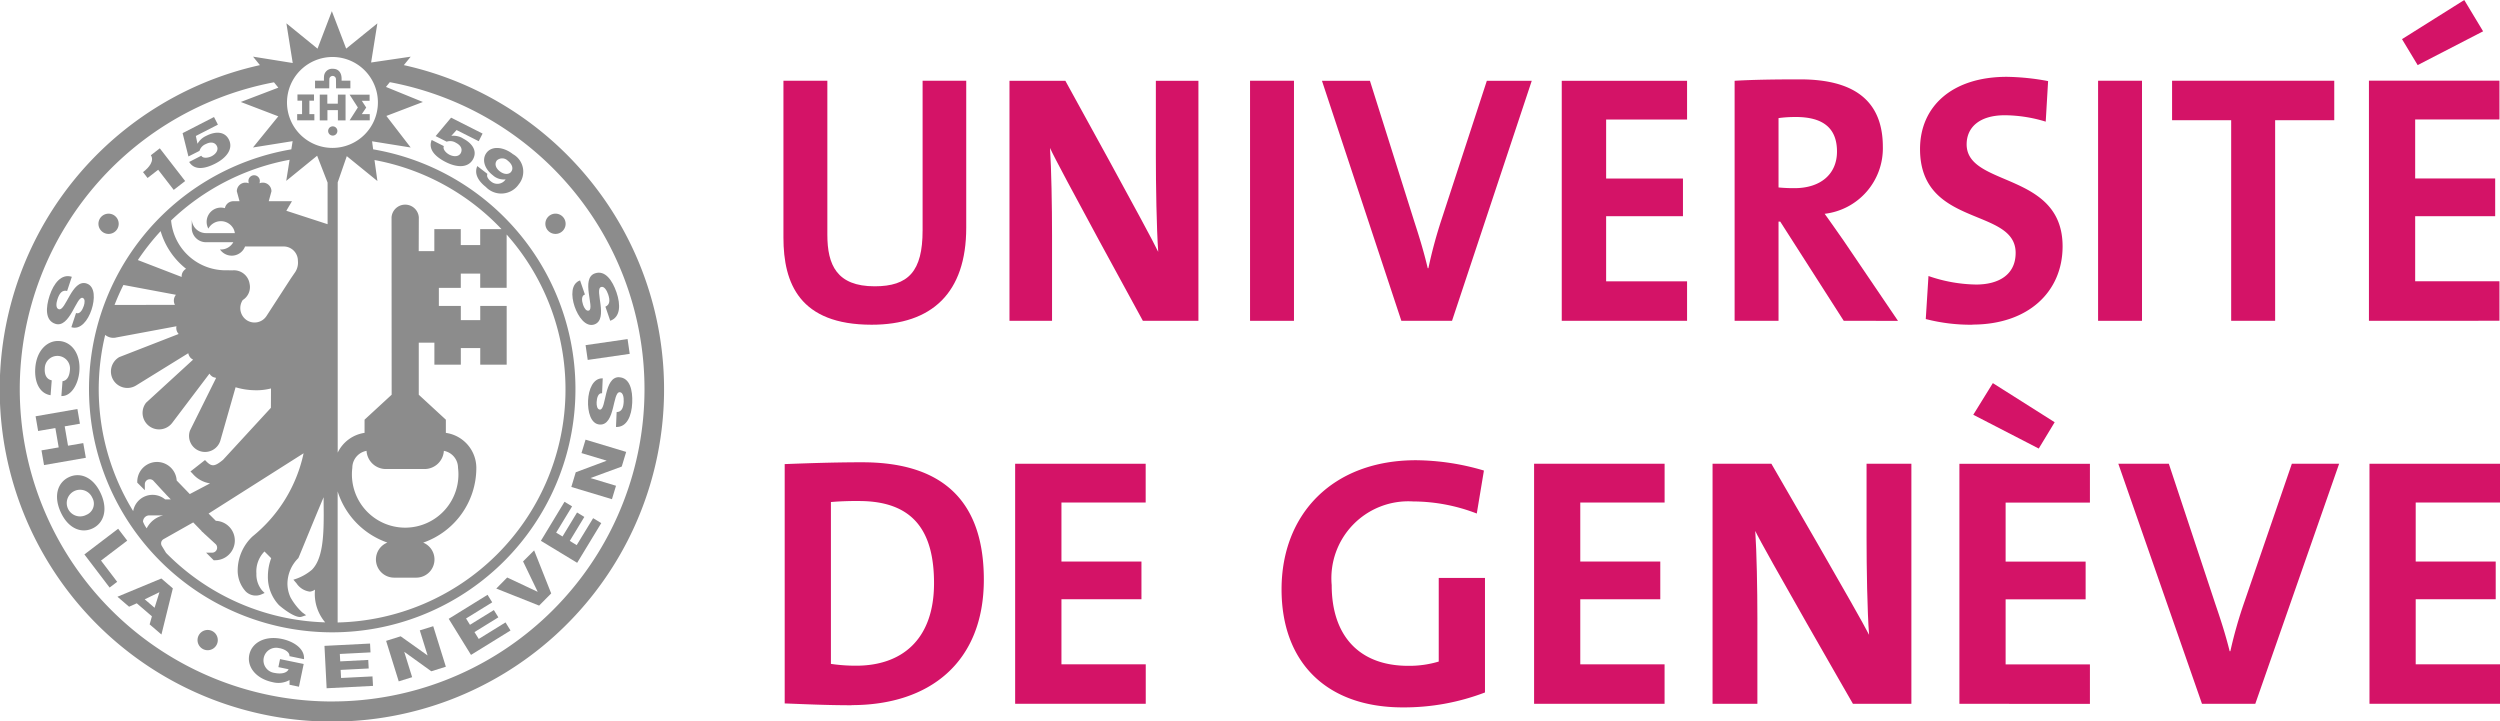
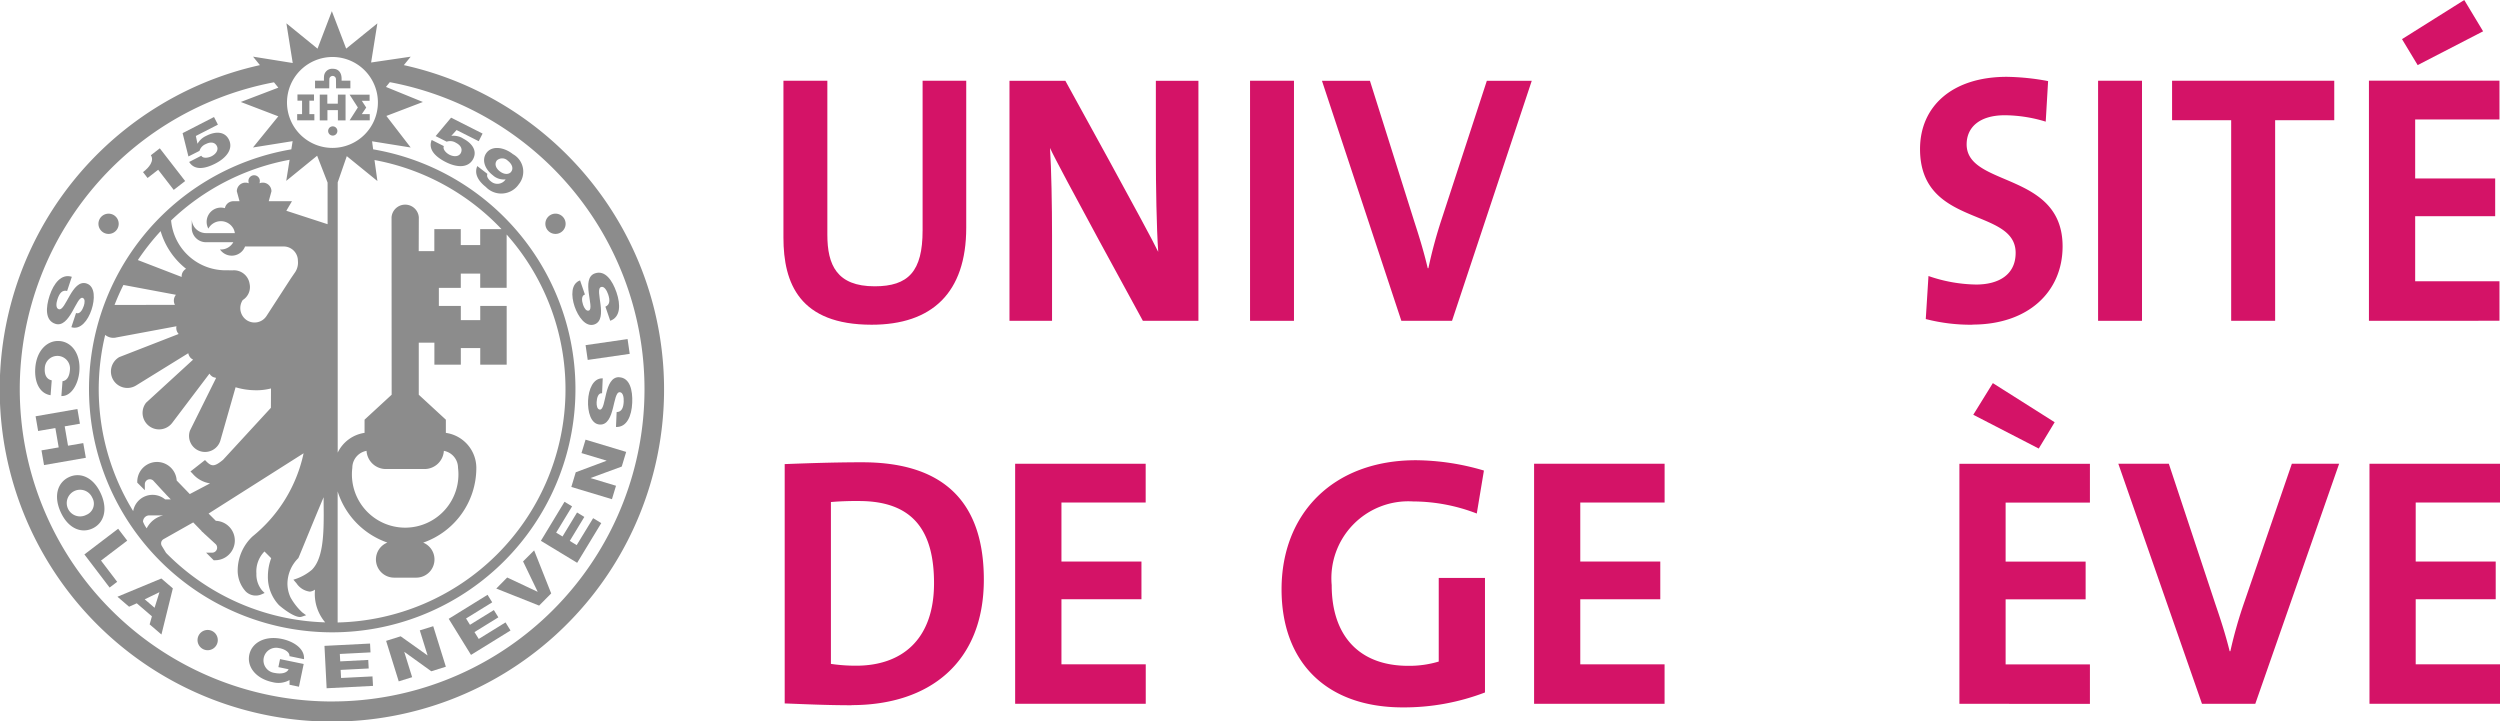
<svg xmlns="http://www.w3.org/2000/svg" id="UNIDE" width="137.487" height="39.677" viewBox="0 0 137.487 39.677">
  <path id="Path_1884" data-name="Path 1884" d="M193.091,468.439l.855,1.107.628-.486-1.394-1.8-.492.38c.2.3-.085.669-.431.929l.25.323Z" transform="translate(-184.392 -459.103)" fill="#8c8c8c" />
  <path id="Path_1885" data-name="Path 1885" d="M205.258,459.6a.592.592,0,0,1,.356-.378c.275-.141.5-.085.6.113s-.029.426-.288.559c-.2.1-.483.131-.569-.027l-.667.343c.289.465.846.392,1.443.086.636-.327.994-.826.737-1.326-.217-.422-.7-.477-1.257-.188a1.023,1.023,0,0,0-.459.42l-.008,0-.088-.422,1.213-.623-.215-.419-1.727.887.321,1.282Z" transform="translate(-194.287 -451.303)" fill="#8c8c8c" />
  <path id="Path_1886" data-name="Path 1886" d="M281.666,459.038a1.028,1.028,0,0,0-.609-.125l-.008,0,.29-.319,1.217.614.212-.42-1.732-.875-.849,1.014.607.307a.589.589,0,0,1,.515.065c.276.14.364.356.264.555s-.362.227-.621.1c-.2-.1-.39-.314-.313-.477l-.669-.338c-.207.507.18.915.779,1.218.638.322,1.253.318,1.507-.183.213-.423-.024-.843-.587-1.128" transform="translate(-256.229 -451.442)" fill="#8c8c8c" />
  <path id="Path_1887" data-name="Path 1887" d="M295.782,467.494c-.506-.391-1.136-.457-1.434-.071-.271.351-.142.869.34,1.241a.884.884,0,0,0,.694.227l.007.006a.54.54,0,0,1-.8.11.624.624,0,0,1-.178-.2.246.246,0,0,1-.021-.218l-.555-.429c-.174.4.025.8.468,1.147a1.169,1.169,0,0,0,1.812-.144,1.1,1.1,0,0,0-.331-1.664m-.079.968c-.126.163-.381.176-.633-.019s-.289-.434-.159-.6a.435.435,0,0,1,.6.018c.255.2.311.442.187.6" transform="translate(-267.586 -459.027)" fill="#8c8c8c" />
  <path id="Path_1888" data-name="Path 1888" d="M163.434,508.849c.4.132.693-.253.926-.656s.409-.827.579-.77c.145.048.12.272.064.44-.08.239-.23.473-.427.393l-.258.779c.5.162.914-.366,1.11-.961.186-.562.215-1.281-.269-1.442-.407-.134-.7.266-.929.663s-.411.817-.607.751c-.165-.055-.146-.318-.068-.553.109-.33.265-.52.531-.451l.258-.779c-.57-.183-.993.35-1.222,1.036-.217.657-.251,1.363.31,1.549" transform="translate(-160.394 -491.041)" fill="#8c8c8c" />
  <path id="Path_1889" data-name="Path 1889" d="M160.227,528.96l.063-.818c-.265-.051-.411-.284-.382-.667a.694.694,0,1,1,1.382.107c-.026.344-.169.581-.407.606l-.063.818c.562.022.939-.688.99-1.367.074-.949-.416-1.607-1.091-1.658s-1.26.522-1.333,1.472c-.061.8.245,1.418.842,1.507" transform="translate(-157.445 -507.226)" fill="#8c8c8c" />
  <path id="Path_1890" data-name="Path 1890" d="M162.127,548.593l-.838.143-.183-1.065.838-.144-.139-.809-2.3.4.14.809.947-.163.184,1.065-.947.163.14.809,2.3-.4Z" transform="translate(-157.548 -524.225)" fill="#8c8c8c" />
  <path id="Path_1891" data-name="Path 1891" d="M168.459,567.9c-.406-.906-1.127-1.2-1.745-.92s-.88,1.009-.474,1.915,1.127,1.2,1.744.919.88-1.009.475-1.915m-.81,1.165a.733.733,0,1,1,.333-.951.662.662,0,0,1-.333.951" transform="translate(-162.909 -540.746)" fill="#8c8c8c" />
  <path id="Path_1892" data-name="Path 1892" d="M176.756,583.866l-.5-.654-1.856,1.413,1.387,1.822.416-.316-.889-1.169Z" transform="translate(-169.759 -554.134)" fill="#8c8c8c" />
  <path id="Path_1893" data-name="Path 1893" d="M184.46,599.38l.639.549.423-.188.833.716-.125.443.649.558.627-2.538-.632-.543Zm2.042.608-.542-.466.8-.387.007.005Z" transform="translate(-178.001 -566.563)" fill="#8c8c8c" />
  <path id="Path_1894" data-name="Path 1894" d="M226.219,617.068c.324.067.559.239.544.44l.8.167c.045-.589-.585-.983-1.224-1.115-.933-.193-1.647.21-1.785.872s.358,1.315,1.291,1.509a1.257,1.257,0,0,0,.922-.119l0,.259.518.108.26-1.251-1.3-.268-.092.441.562.117c-.087.2-.383.281-.781.2a.694.694,0,1,1,.281-1.356" transform="translate(-210.844 -581.423)" fill="#8c8c8c" />
  <path id="Path_1895" data-name="Path 1895" d="M248.473,620.086l-.023-.444,1.542-.078-.024-.47-1.542.079-.021-.408,1.687-.086-.025-.486-2.507.127.119,2.331,2.551-.13L250.2,620Z" transform="translate(-229.716 -582.801)" fill="#8c8c8c" />
-   <path id="Path_1896" data-name="Path 1896" d="M268.173,613.142l.427,1.373-.008,0-1.472-1.048-.8.251.694,2.228.737-.23-.432-1.388.009,0,1.477,1.063.8-.251-.694-2.228Z" transform="translate(-245.086 -578.474)" fill="#8c8c8c" />
+   <path id="Path_1896" data-name="Path 1896" d="M268.173,613.142l.427,1.373-.008,0-1.472-1.048-.8.251.694,2.228.737-.23-.432-1.388.009,0,1.477,1.063.8-.251-.694-2.228" transform="translate(-245.086 -578.474)" fill="#8c8c8c" />
  <path id="Path_1897" data-name="Path 1897" d="M287.076,605.769l-.234-.378,1.313-.811-.247-.4-1.314.811-.215-.348,1.438-.888-.256-.414-2.136,1.32,1.226,1.985,2.173-1.342-.275-.445Z" transform="translate(-260.748 -570.63)" fill="#8c8c8c" />
  <path id="Path_1898" data-name="Path 1898" d="M301.364,590.4l.8,1.661-.006.007-1.667-.784-.6.608,2.355.938.665-.67-.938-2.366Z" transform="translate(-272.598 -559.525)" fill="#8c8c8c" />
  <path id="Path_1899" data-name="Path 1899" d="M315.463,577.374l-.38-.231.8-1.32-.4-.244-.8,1.32-.349-.212.876-1.444-.416-.253-1.3,2.147,1.995,1.21,1.325-2.184-.447-.271Z" transform="translate(-283.748 -547.395)" fill="#8c8c8c" />
  <path id="Path_1900" data-name="Path 1900" d="M323.338,556.792l1.377.415,0,.008-1.693.633-.243.807,2.234.673.223-.739-1.392-.42,0-.008,1.708-.628.243-.806-2.234-.673Z" transform="translate(-291.359 -531.875)" fill="#8c8c8c" />
  <path id="Path_1901" data-name="Path 1901" d="M329.606,537.023c-.421-.019-.6.432-.713.883s-.167.906-.347.9c-.154-.007-.189-.229-.182-.406.011-.251.091-.517.3-.494l.036-.82c-.526-.019-.779.6-.807,1.228-.026.591.143,1.291.652,1.314.428.019.6-.446.714-.891s.174-.9.379-.889c.173.008.227.267.216.514-.016.348-.114.573-.389.579l-.036.82c.6.022.861-.607.893-1.329.031-.693-.128-1.379-.719-1.406" transform="translate(-295.553 -516.279)" fill="#8c8c8c" />
  <rect id="Rectangle_22" data-name="Rectangle 22" width="2.333" height="0.821" transform="matrix(0.99, -0.143, 0.143, 0.99, 32.204, 18.981)" fill="#8c8c8c" />
  <path id="Path_1902" data-name="Path 1902" d="M324.317,508.006c.4-.139.393-.634.338-1.091s-.167-.9.028-.966c.164-.056.308.165.389.4.113.33.1.575-.15.681l.266.776c.564-.2.579-.88.344-1.564-.225-.655-.625-1.236-1.184-1.044-.4.137-.4.621-.341,1.082s.176.905.006.964c-.145.049-.26-.144-.317-.311-.082-.238-.1-.515.1-.571l-.267-.776c-.5.175-.5.845-.3,1.437.192.56.605,1.15,1.088.985" transform="translate(-291.628 -490.165)" fill="#8c8c8c" />
  <path id="Path_1903" data-name="Path 1903" d="M208.982,614.281a.557.557,0,1,0,.78-.109.557.557,0,0,0-.78.109" transform="translate(-198.006 -579.415)" fill="#8c8c8c" />
  <path id="Path_1904" data-name="Path 1904" d="M179.677,488.068a.557.557,0,1,0-.778.122.557.557,0,0,0,.778-.122" transform="translate(-173.256 -475.432)" fill="#8c8c8c" />
  <path id="Path_1905" data-name="Path 1905" d="M314.981,487.412a.557.557,0,1,0,.778-.122.556.556,0,0,0-.778.122" transform="translate(-284.882 -475.433)" fill="#8c8c8c" />
  <path id="Path_1906" data-name="Path 1906" d="M255.675,451.6l-.452.708h1.106v-.343l-.436,0,.242-.36-.242-.372.428,0v-.338h-1.1Z" transform="translate(-235.995 -445.69)" fill="#8c8c8c" />
  <path id="Path_1907" data-name="Path 1907" d="M240.18,451.965l-.273,0v-.738l.254,0v-.341h-.91v.341l.253,0v.738l-.269,0v.341h.946Z" transform="translate(-222.892 -445.69)" fill="#8c8c8c" />
  <path id="Path_1908" data-name="Path 1908" d="M247.092,451.368h-.576l0-.5H246.1v1.419h.422l0-.564h.576v.564h.421v-1.419h-.421Z" transform="translate(-228.515 -445.667)" fill="#8c8c8c" />
  <path id="Path_1909" data-name="Path 1909" d="M245.486,443.609a.182.182,0,0,1,.364,0l.006.5h.787v-.421h-.483l0-.108c0-.3-.142-.546-.486-.546a.444.444,0,0,0-.479.4,1.585,1.585,0,0,0-.006.166v.086H244.7v.421h.781Z" transform="translate(-227.374 -439.251)" fill="#8c8c8c" />
  <path id="Path_1910" data-name="Path 1910" d="M248.932,460.575a.254.254,0,1,0,.254.254.254.254,0,0,0-.254-.254" transform="translate(-230.632 -453.626)" fill="#8c8c8c" />
  <path id="Path_1911" data-name="Path 1911" d="M170.877,428.432l.374-.461-2.177.32.344-2.152-1.715,1.39-.788-2.061-.788,2.062-1.712-1.393.348,2.182-2.182-.35.379.467a18.268,18.268,0,1,0,7.915,0m-3.922-.448a2.5,2.5,0,1,1-2.505,2.5,2.507,2.507,0,0,1,2.505-2.5m2.307,5.667a12.825,12.825,0,0,1,6.986,3.8h-1.173v.876h-1.068v-.876h-1.454v1.209h-.859s.006-1.841.006-1.859a.752.752,0,0,0-1.5,0c0,.018.006,9.756.006,9.756l-1.49,1.373v.725a1.954,1.954,0,0,0-1.477,1.088V434.884l.5-1.443,1.684,1.369Zm.7,21.041a1,1,0,0,0,.361,1.925h1.256a1,1,0,0,0,.362-1.925,4.351,4.351,0,0,0,2.922-4.108,1.95,1.95,0,0,0-1.676-1.928v-.725l-1.49-1.373V443.7h.859v1.209h1.454v-.914h1.068v.914h1.454v-3.231h-1.454v.781h-1.068v-.781H172.8v-.992h1.206V439.9h1.068v.781h1.454v-2.93a12.823,12.823,0,0,1-9.294,21.336v-7.209a4.365,4.365,0,0,0,2.724,2.811m-1.917-4.108a.949.949,0,0,1,.782-.933,1.064,1.064,0,0,0,1.059,1h2.134a1.064,1.064,0,0,0,1.059-1,.95.95,0,0,1,.779.933,2.929,2.929,0,1,1-5.813,0m-9.7-9.515a.5.5,0,0,0-.056.553l-3.321.006q.219-.563.488-1.1Zm-2.095-1.91a12.994,12.994,0,0,1,1.253-1.591,4.1,4.1,0,0,0,1.4,2.071.491.491,0,0,0-.212.241.5.5,0,0,0-.032.208Zm-1.193,4.258,3.317-.618a.473.473,0,0,0,.121.425l-3.267,1.272a.913.913,0,0,0-.325,1.266.908.908,0,0,0,1.25.294l2.87-1.774a.523.523,0,0,0,.119.245.515.515,0,0,0,.147.108L156.7,447a.907.907,0,1,0,1.426,1.122l2.059-2.721a.492.492,0,0,0,.192.184.513.513,0,0,0,.14.038l.03.022-1.435,2.89a.88.88,0,1,0,1.681.516l.828-2.9a3.918,3.918,0,0,0,1.124.165,3.132,3.132,0,0,0,.823-.1c0,.523-.005,1.02-.005,1.066l-2.631,2.859c-.452.37-.615.39-.908.1l-.085-.086-.8.628.109.109a1.572,1.572,0,0,0,.969.546l-1.115.587-.72-.746a1.085,1.085,0,0,0-2.168.061v.057l.416.416v-.329a.272.272,0,0,1,.08-.194.275.275,0,0,1,.388,0l.534.581,0,0,.086.089.1.111,0,0,.241.248h-.312a1.081,1.081,0,0,0-1.758.644,12.792,12.792,0,0,1-1.539-9.692.7.7,0,0,0,.6.145m1.48,10.123a.35.35,0,0,1,.333-.342l.782,0a1.359,1.359,0,0,0-.912.712,1.425,1.425,0,0,1-.2-.361Zm1,1.14a.275.275,0,0,1,.122-.17l1.639-.926.459.472-.007.005.113.1.085.086.005,0,.585.538a.275.275,0,0,1-.2.464H160l.417.416h.056a1.084,1.084,0,0,0,.063-2.167l-.4-.4,5.225-3.315a8.032,8.032,0,0,1-2.805,4.57,2.583,2.583,0,0,0-.819,1.824,1.71,1.71,0,0,0,.437,1.2.783.783,0,0,0,.862.169l.182-.08-.141-.141a1.376,1.376,0,0,1-.311-.927,1.568,1.568,0,0,1,.443-1.215l.37.37a2.831,2.831,0,0,0-.181.982,2.252,2.252,0,0,0,.6,1.59c.078.078.9.764,1.253.648l.249-.084-.212-.155a3.368,3.368,0,0,1-.645-.824,1.8,1.8,0,0,1-.17-.771,2,2,0,0,1,.6-1.392c.022-.032.928-2.269,1.39-3.346,0,.025,0,.211,0,.211,0,.254.005.5.005.75,0,1.3-.079,2.457-.651,3.029a2.776,2.776,0,0,1-1.017.544l.172.2a1.033,1.033,0,0,0,.736.457.631.631,0,0,0,.282-.111,2.409,2.409,0,0,0,.558,1.8,12.793,12.793,0,0,1-8.751-3.821l-.231-.379a.271.271,0,0,1-.041-.144.288.288,0,0,1,.007-.063m6.88-18.228.309-.525h-1.277l.15-.546a.477.477,0,0,0-.477-.476.471.471,0,0,0-.18.036.632.632,0,0,0,.018-.128.314.314,0,1,0-.628,0,.636.636,0,0,0,.018.128.471.471,0,0,0-.18-.036.476.476,0,0,0-.476.476l.149.546H161.5a.476.476,0,0,0-.467.382.82.82,0,0,0-.22-.031.784.784,0,0,0-.689,1.157.782.782,0,0,1,1.332-.073.667.667,0,0,1,.046.073.768.768,0,0,1,.078.246h-1.585a.784.784,0,0,1-.784-.783v.5a.784.784,0,0,0,.784.784h1.5a.782.782,0,0,1-.684.4l-.046,0a.783.783,0,0,0,1.377-.166h2.122a.784.784,0,0,1,.784.783.965.965,0,0,1-.2.7l-.2.293-1.337,2.063a.783.783,0,0,1-1.089.206.8.8,0,0,1-.207-1.1.841.841,0,0,0,.375-.9.872.872,0,0,0-.951-.731l-.264-.006a3.008,3.008,0,0,1-3.1-2.74,12.807,12.807,0,0,1,6.517-3.336l-.186,1.16,1.7-1.383.575,1.478v2.288Zm2.52,26.987a17.176,17.176,0,0,1-3.2-34.052l.239.295-2.064.787,2.063.789-1.393,1.714,2.181-.348-.072.45a13.376,13.376,0,1,0,4.5,0l-.059-.442,2.124.341-1.337-1.736,2.008-.767-2.031-.828.212-.262a17.176,17.176,0,0,1-3.171,34.057" transform="translate(-148.665 -424.854)" fill="#8c8c8c" />
  <path id="Path_1912" data-name="Path 1912" d="M392.286,460.085c-3.958,0-4.85-2.269-4.85-4.792v-8.626h2.415v8.469c0,1.662.52,2.836,2.6,2.836,1.858,0,2.638-.821,2.638-3.07v-8.235h2.4v8.078c0,3.6-1.9,5.34-5.2,5.34" transform="translate(-344.351 -442.227)" fill="#d41367" />
  <path id="Path_1913" data-name="Path 1913" d="M463.663,459.871s-4.736-8.645-5.107-9.506c.075,1.134.112,3.208.112,4.792v4.714h-2.341v-13.2H459.4s4.642,8.411,5.107,9.408c-.093-1.33-.13-3.677-.13-5.3v-4.108h2.341v13.2Z" transform="translate(-400.811 -442.228)" fill="#d41367" />
  <rect id="Rectangle_23" data-name="Rectangle 23" width="2.416" height="13.203" transform="translate(68.746 4.44)" fill="#d41367" />
  <path id="Path_1914" data-name="Path 1914" d="M558.715,459.871h-2.787l-4.366-13.2H554.2l2.435,7.726c.241.743.52,1.623.743,2.581h.037a25.549,25.549,0,0,1,.743-2.738l2.472-7.57H563.1Z" transform="translate(-478.861 -442.228)" fill="#d41367" />
-   <path id="Path_1915" data-name="Path 1915" d="M624.641,459.871v-13.2h6.892V448.8h-4.451v3.246h4.225v2.073h-4.225V457.7h4.451v2.171Z" transform="translate(-538.753 -442.228)" fill="#d41367" />
-   <path id="Path_1916" data-name="Path 1916" d="M683.328,459.517l-3.493-5.457h-.093v5.457h-2.415v-13.2c.984-.059,2.155-.078,3.6-.078,2.769,0,4.552,1.017,4.552,3.716a3.625,3.625,0,0,1-3.2,3.677c.353.489.706,1,1.022,1.447l3.01,4.44Zm-2.638-11.207a6.467,6.467,0,0,0-.948.059v3.814a8.643,8.643,0,0,0,.873.039c1.45,0,2.342-.782,2.342-2.014,0-1.271-.743-1.9-2.267-1.9" transform="translate(-581.932 -441.874)" fill="#d41367" />
  <path id="Path_1917" data-name="Path 1917" d="M736.715,459.109a9.874,9.874,0,0,1-2.565-.312l.149-2.367a8.3,8.3,0,0,0,2.62.469c1.226,0,2.174-.528,2.174-1.741,0-2.523-5.258-1.369-5.258-5.711,0-2.347,1.766-3.971,4.776-3.971a13.125,13.125,0,0,1,2.267.235l-.131,2.23a7.841,7.841,0,0,0-2.249-.352c-1.393,0-2.1.665-2.1,1.6,0,2.366,5.277,1.486,5.277,5.613,0,2.484-1.877,4.3-4.961,4.3" transform="translate(-628.243 -441.251)" fill="#d41367" />
  <rect id="Rectangle_24" data-name="Rectangle 24" width="2.415" height="13.203" transform="translate(115.384 4.44)" fill="#d41367" />
  <path id="Path_1918" data-name="Path 1918" d="M816.318,448.84v11.031H813.9V448.84H810.65v-2.171h8.919v2.171Z" transform="translate(-691.197 -442.229)" fill="#d41367" />
  <path id="Path_1919" data-name="Path 1919" d="M870.651,439.706V426.5h7.179v2.133h-4.636v3.246h4.4v2.073h-4.4v3.58h4.636v2.171Zm2.68-14.063-.861-1.428,3.423-2.151,1.037,1.721Z" transform="translate(-740.372 -422.063)" fill="#d41367" />
  <path id="Path_1920" data-name="Path 1920" d="M391.494,576.327c-1.37,0-2.563-.059-3.677-.1V563.065c1.036-.039,2.64-.1,4.263-.1,4.088,0,6.689,1.819,6.689,6.455,0,4.538-2.972,6.9-7.275,6.9m.41-11.227c-.587,0-1.134.02-1.545.059v8.9a9.241,9.241,0,0,0,1.388.1c2.485,0,4.283-1.408,4.283-4.538,0-2.836-1.115-4.518-4.127-4.518" transform="translate(-344.663 -537.542)" fill="#d41367" />
  <path id="Path_1921" data-name="Path 1921" d="M458.054,576.6V563.4h7.178v2.132H460.6v3.246H465v2.073h-4.4v3.579h4.636V576.6Z" transform="translate(-402.226 -537.896)" fill="#d41367" />
  <path id="Path_1922" data-name="Path 1922" d="M549.978,565.251a9.768,9.768,0,0,0-3.5-.665,4.231,4.231,0,0,0-4.479,4.6c0,2.8,1.526,4.44,4.205,4.44a5.645,5.645,0,0,0,1.682-.235v-4.6h2.543v6.3a12.473,12.473,0,0,1-4.518.821c-4.185,0-6.669-2.464-6.669-6.493,0-4.146,2.816-7.1,7.393-7.1a13.426,13.426,0,0,1,3.736.568Z" transform="translate(-468.763 -537.009)" fill="#d41367" />
  <path id="Path_1923" data-name="Path 1923" d="M616.2,576.6V563.4h7.178v2.132H618.74v3.246h4.4v2.073h-4.4v3.579h4.636V576.6Z" transform="translate(-531.833 -537.896)" fill="#d41367" />
-   <path id="Path_1924" data-name="Path 1924" d="M678.329,576.6s-4.98-8.645-5.371-9.506c.078,1.134.117,3.208.117,4.792V576.6h-2.465V563.4h3.235s4.883,8.411,5.372,9.408c-.1-1.33-.138-3.677-.138-5.3V563.4h2.465v13.2Z" transform="translate(-576.428 -537.896)" fill="#d41367" />
  <path id="Path_1925" data-name="Path 1925" d="M745.837,556.438v-13.2h7.178v2.133h-4.636v3.247h4.4v2.073h-4.4v3.579h4.636v2.171ZM750.2,542.4l-3.6-1.858,1.076-1.741,3.4,2.151Z" transform="translate(-638.08 -517.732)" fill="#d41367" />
  <path id="Path_1926" data-name="Path 1926" d="M801.819,576.6h-2.933l-4.6-13.2h2.777l2.562,7.726c.254.743.547,1.623.783,2.582h.039a24.261,24.261,0,0,1,.782-2.738l2.6-7.57h2.6Z" transform="translate(-677.789 -537.896)" fill="#d41367" />
  <path id="Path_1927" data-name="Path 1927" d="M870.812,576.6V563.4h7.178v2.132h-4.636v3.246h4.4v2.073h-4.4v3.579h4.636V576.6Z" transform="translate(-740.503 -537.896)" fill="#d41367" />
</svg>